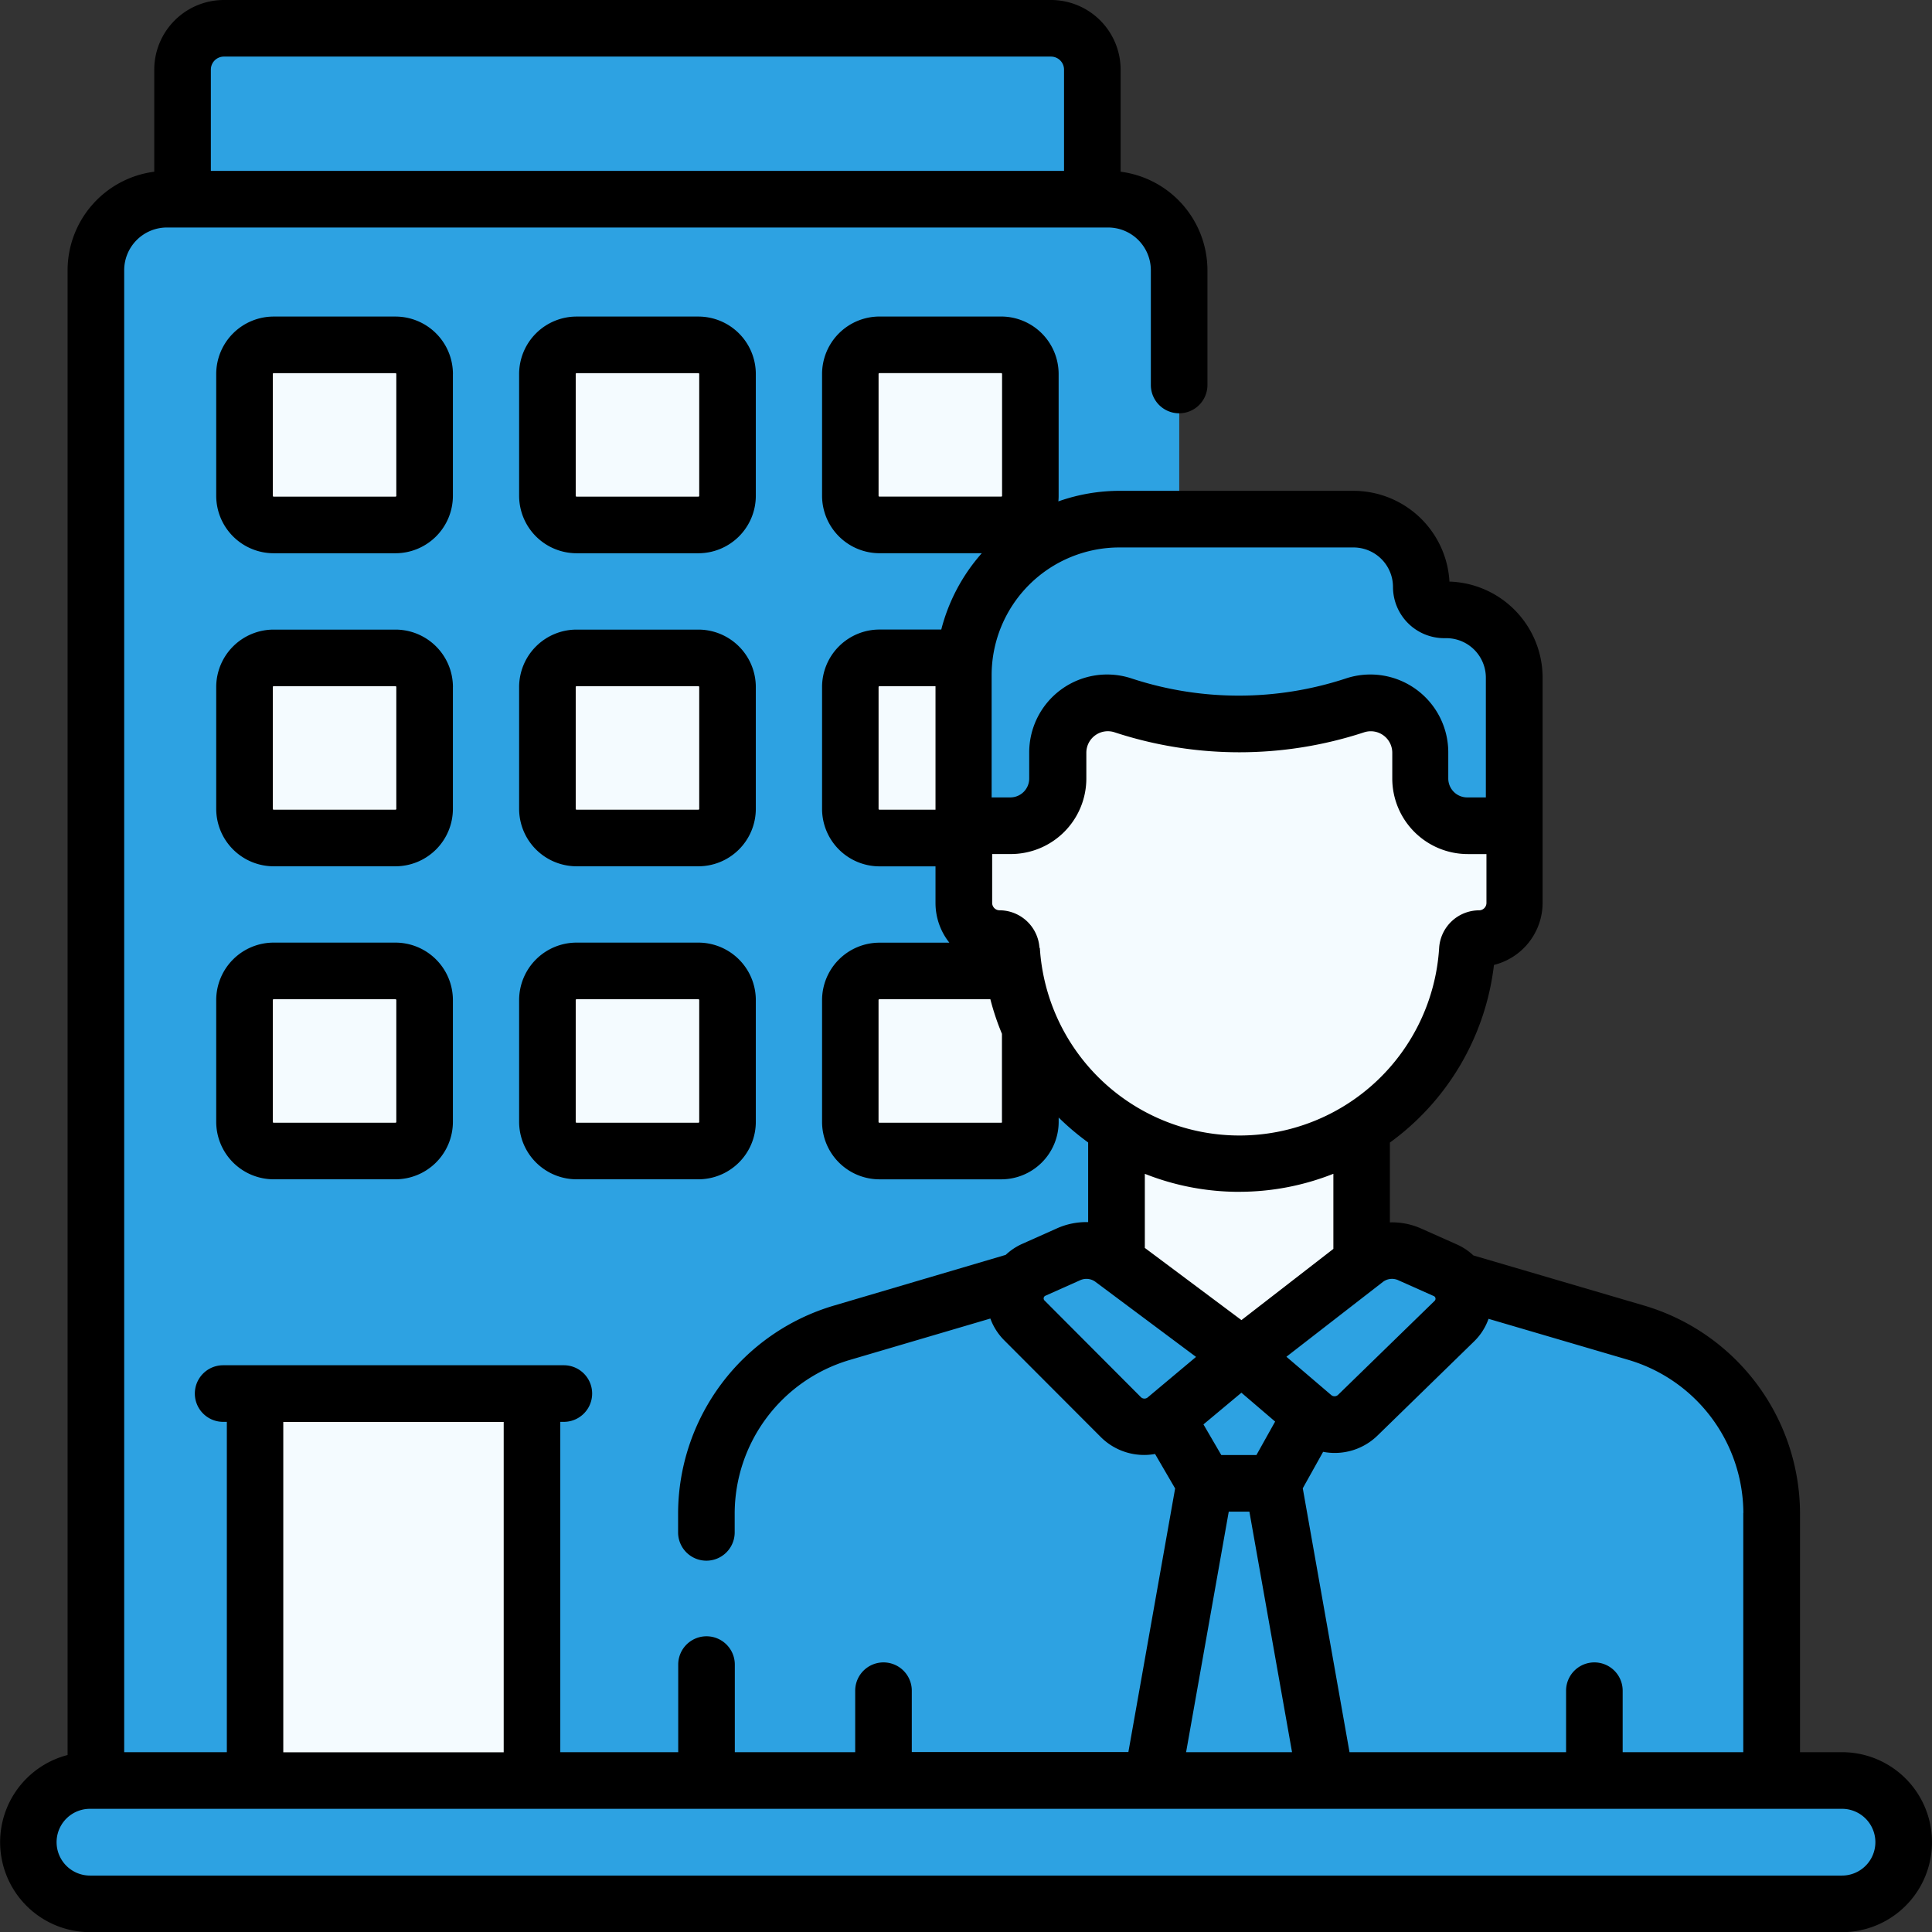
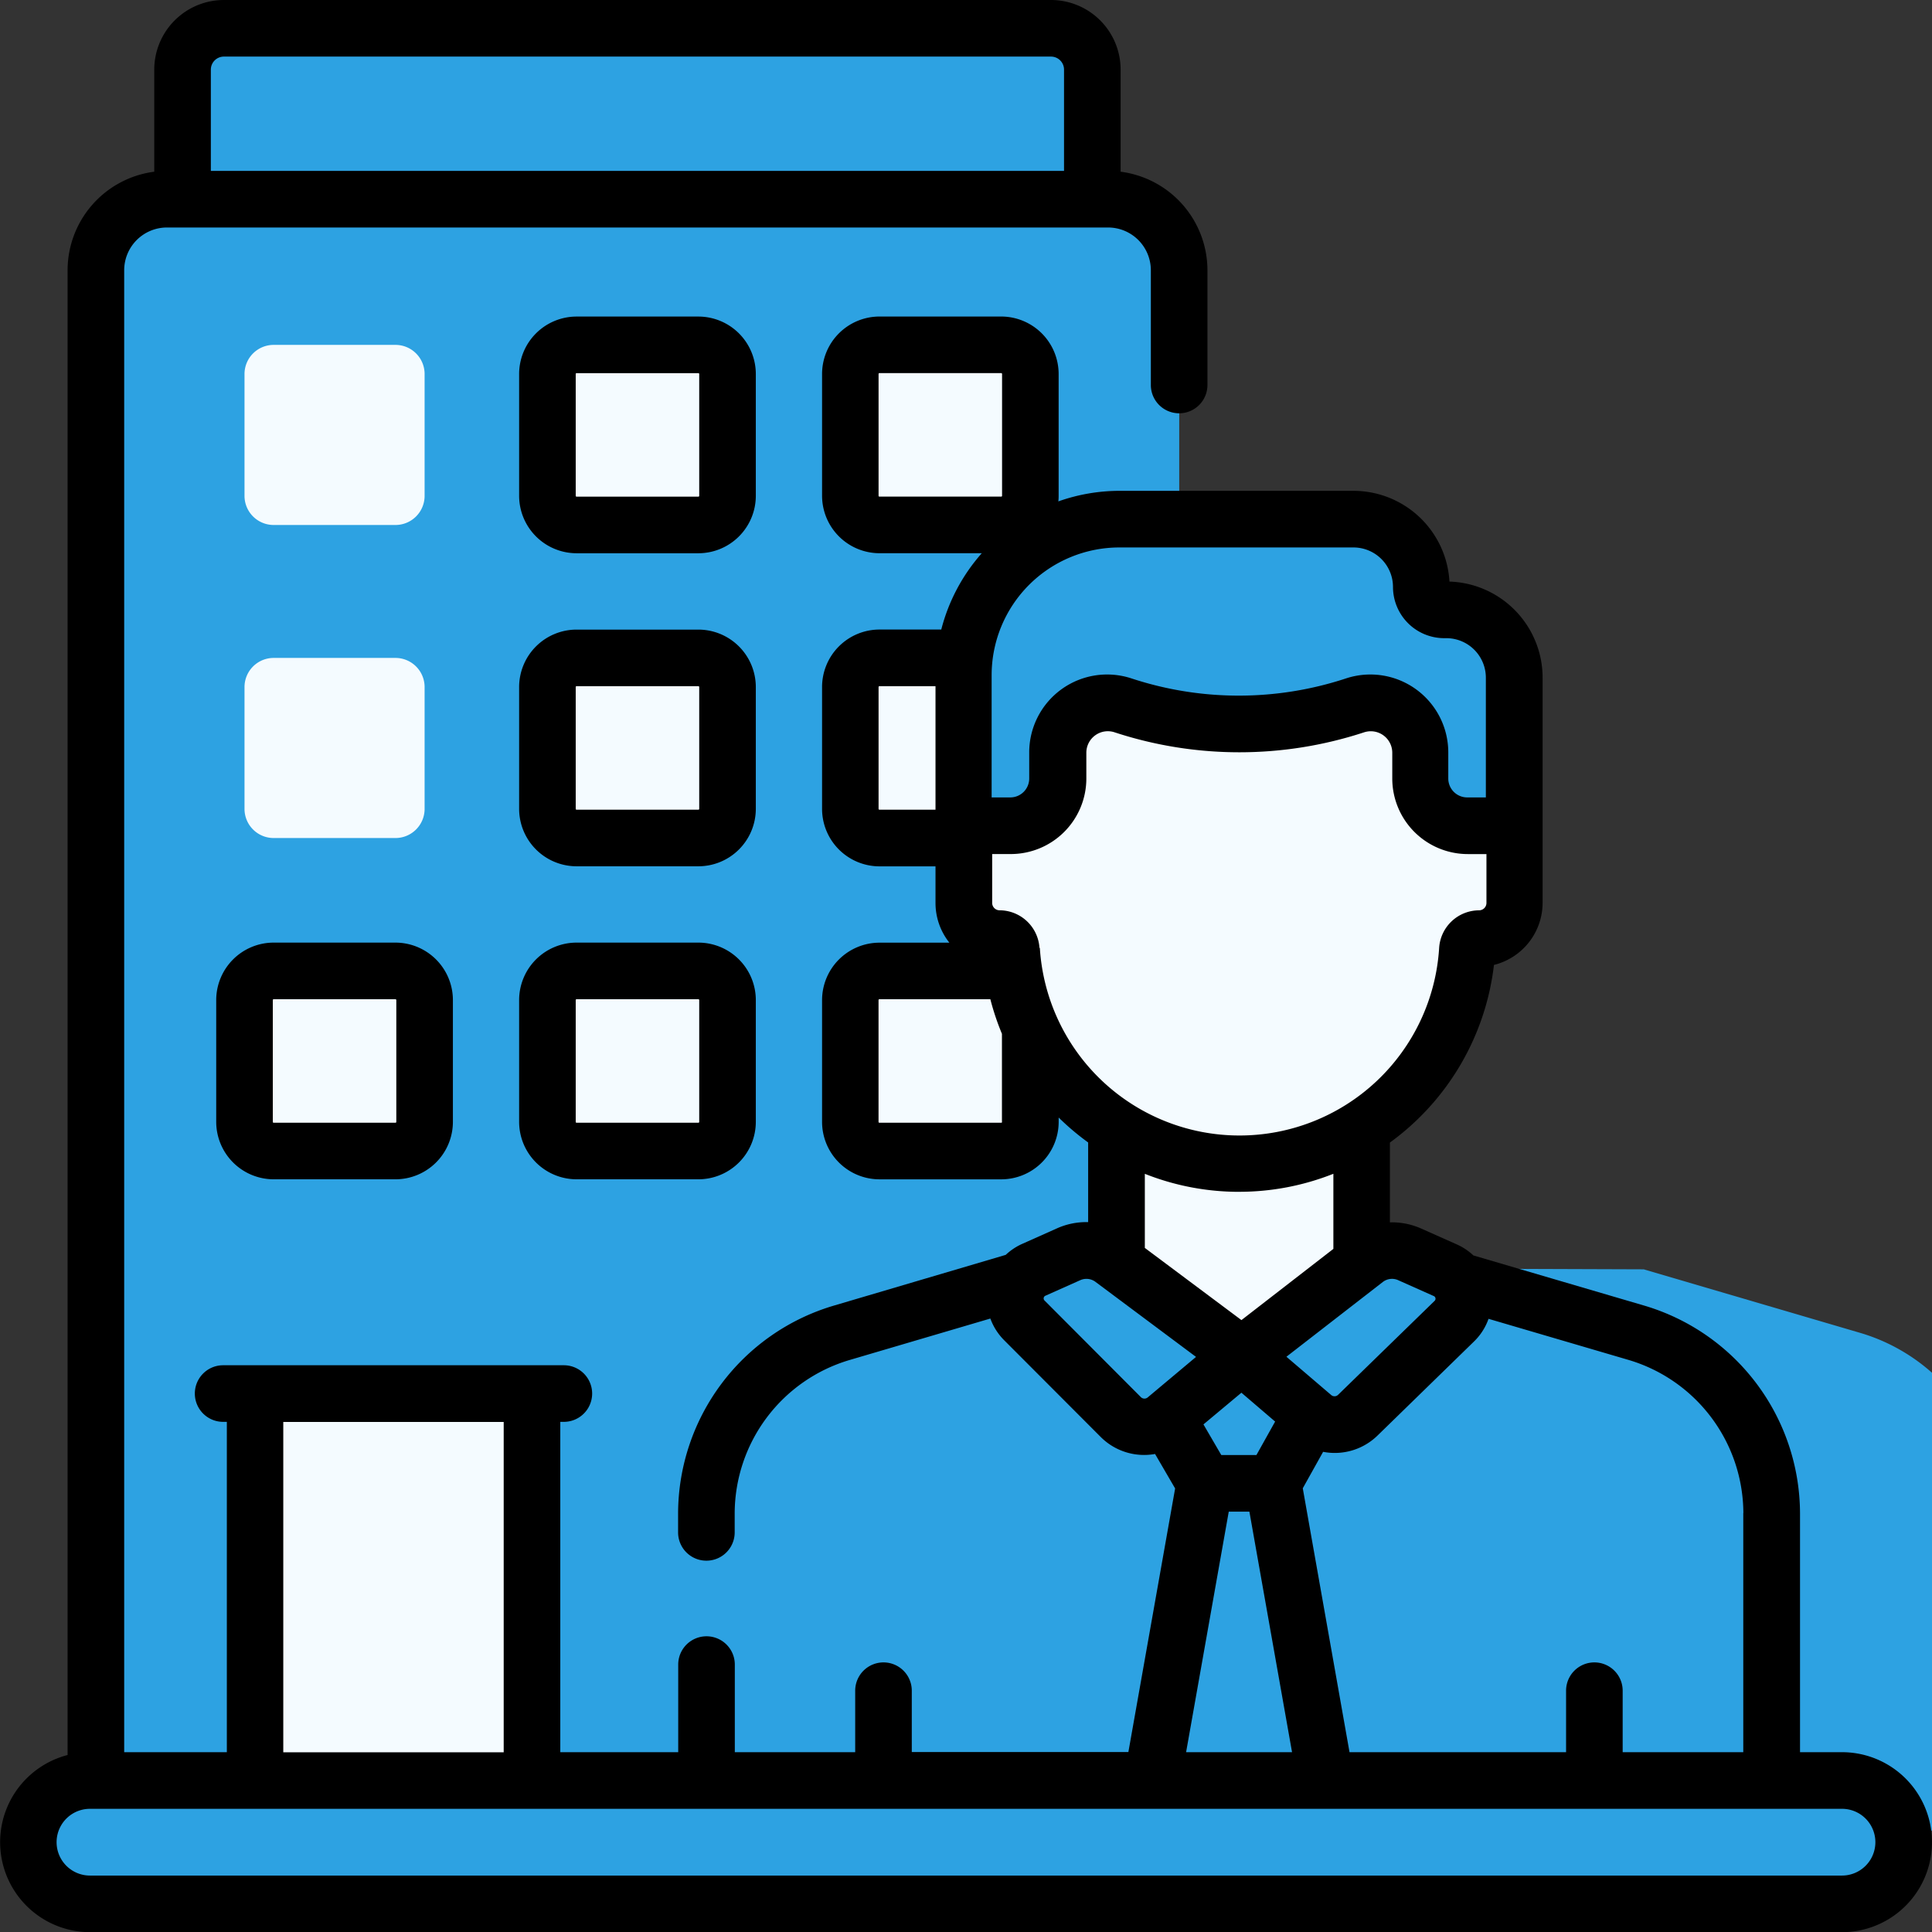
<svg xmlns="http://www.w3.org/2000/svg" width="61.995" height="62" viewBox="0 0 61.995 62">
  <rect x="0" y="0" width="61.995" height="62" fill="#333333" stroke="none" />
  <g id="employee-2" transform="translate(-0.021)">
    <g id="Group_596" data-name="Group 596" transform="translate(0.929 0.908)">
      <g id="Group_587" data-name="Group 587" transform="translate(2.169)">
        <g id="Group_586" data-name="Group 586">
          <g id="Group_585" data-name="Group 585">
            <g id="Group_583" data-name="Group 583">
              <g id="Group_582" data-name="Group 582">
                <g id="Group_581" data-name="Group 581">
                  <path id="Path_3536" data-name="Path 3536" d="M77.588,17.315H48.4V8.825A1.326,1.326,0,0,1,49.721,7.5H76.262a1.326,1.326,0,0,1,1.326,1.326Z" transform="translate(-45.614 -7.499)" fill="#2da2e2" />
                  <path id="Path_3537" data-name="Path 3537" d="M222.872,7.5H215.2a1.326,1.326,0,0,1,1.326,1.326v8.49H224.2V8.826A1.326,1.326,0,0,0,222.872,7.5Z" transform="translate(-192.224 -7.5)" fill="#2da2e2" />
                  <g id="Group_580" data-name="Group 580" transform="translate(0 5.483)">
                    <g id="Group_579" data-name="Group 579">
                      <g id="Group_578" data-name="Group 578">
                        <g id="Group_577" data-name="Group 577">
                          <path id="Path_3538" data-name="Path 3538" d="M60.188,105.151H25.433V55.057a2.28,2.28,0,0,1,2.28-2.28h30.2a2.28,2.28,0,0,1,2.28,2.28Z" transform="translate(-25.433 -52.777)" fill="#2da2e2" />
                        </g>
                      </g>
                    </g>
                  </g>
                  <path id="Path_3539" data-name="Path 3539" d="M238.026,52.777h-7.659a2.28,2.28,0,0,1,2.28,2.28v50.095h7.659V55.057A2.28,2.28,0,0,0,238.026,52.777Z" transform="translate(-205.551 -47.294)" fill="#2da2e2" />
                  <path id="Path_3540" data-name="Path 3540" d="M67.591,369.3H76.48v14.045H67.591Z" transform="translate(-62.486 -325.487)" fill="#f4fbff" />
                </g>
              </g>
            </g>
            <g id="Group_584" data-name="Group 584" transform="translate(4.769 10.159)">
              <path id="Path_3541" data-name="Path 3541" d="M64.813,96.233V92.324a.935.935,0,0,1,.935-.935h3.909a.935.935,0,0,1,.935.935v3.909a.935.935,0,0,1-.935.935H65.748A.935.935,0,0,1,64.813,96.233Z" transform="translate(-64.813 -91.389)" fill="#f4fbff" />
              <path id="Path_3542" data-name="Path 3542" d="M145.072,96.233V92.324a.935.935,0,0,1,.935-.935h3.909a.935.935,0,0,1,.935.935v3.909a.935.935,0,0,1-.935.935h-3.909A.935.935,0,0,1,145.072,96.233Z" transform="translate(-135.353 -91.389)" fill="#f4fbff" />
              <path id="Path_3543" data-name="Path 3543" d="M225.33,96.233V92.324a.935.935,0,0,1,.935-.935h3.909a.935.935,0,0,1,.935.935v3.909a.935.935,0,0,1-.935.935h-3.909A.935.935,0,0,1,225.33,96.233Z" transform="translate(-205.892 -91.389)" fill="#f4fbff" />
              <path id="Path_3544" data-name="Path 3544" d="M64.813,179.181v-3.909a.935.935,0,0,1,.935-.935h3.909a.935.935,0,0,1,.935.935v3.909a.935.935,0,0,1-.935.935H65.748A.935.935,0,0,1,64.813,179.181Z" transform="translate(-64.813 -164.292)" fill="#f4fbff" />
              <path id="Path_3545" data-name="Path 3545" d="M145.072,179.181v-3.909a.935.935,0,0,1,.935-.935h3.909a.935.935,0,0,1,.935.935v3.909a.935.935,0,0,1-.935.935h-3.909A.935.935,0,0,1,145.072,179.181Z" transform="translate(-135.353 -164.292)" fill="#f4fbff" />
              <path id="Path_3546" data-name="Path 3546" d="M225.33,179.181v-3.909a.935.935,0,0,1,.935-.935h3.909a.935.935,0,0,1,.935.935v3.909a.935.935,0,0,1-.935.935h-3.909A.935.935,0,0,1,225.33,179.181Z" transform="translate(-205.892 -164.292)" fill="#f4fbff" />
              <path id="Path_3547" data-name="Path 3547" d="M64.813,262.129V258.22a.935.935,0,0,1,.935-.935h3.909a.935.935,0,0,1,.935.935v3.909a.935.935,0,0,1-.935.935H65.748A.935.935,0,0,1,64.813,262.129Z" transform="translate(-64.813 -237.196)" fill="#f4fbff" />
              <path id="Path_3548" data-name="Path 3548" d="M145.072,262.129V258.22a.935.935,0,0,1,.935-.935h3.909a.935.935,0,0,1,.935.935v3.909a.935.935,0,0,1-.935.935h-3.909A.935.935,0,0,1,145.072,262.129Z" transform="translate(-135.353 -237.196)" fill="#f4fbff" />
              <path id="Path_3549" data-name="Path 3549" d="M225.33,262.129V258.22a.935.935,0,0,1,.935-.935h3.909a.935.935,0,0,1,.935.935v3.909a.935.935,0,0,1-.935.935h-3.909A.935.935,0,0,1,225.33,262.129Z" transform="translate(-205.892 -237.196)" fill="#f4fbff" />
            </g>
          </g>
        </g>
      </g>
      <g id="Group_595" data-name="Group 595" transform="translate(21.759 15.751)">
        <g id="Group_594" data-name="Group 594">
          <path id="Path_3550" data-name="Path 3550" d="M270.084,139.746a2.176,2.176,0,0,0-2.176-2.176h-7.5a5.008,5.008,0,0,0-5.008,5.008v5.56h17.666v-5.481a2.176,2.176,0,0,0-2.176-2.176h-.073A.735.735,0,0,1,270.084,139.746Z" transform="translate(-247.144 -137.57)" fill="#2da2e2" />
          <path id="Path_3551" data-name="Path 3551" d="M332.524,140.481h-.073a.735.735,0,0,1-.735-.735,2.176,2.176,0,0,0-2.176-2.176h-4.014v10.568H334.7v-5.481A2.176,2.176,0,0,0,332.524,140.481Z" transform="translate(-308.777 -137.57)" fill="#2da2e2" />
-           <path id="Path_3552" data-name="Path 3552" d="M198.7,335.824l-7.162,2.1a6.027,6.027,0,0,0-4.33,5.783V353.9h34.184V343.709a6.027,6.027,0,0,0-4.329-5.783l-6.938-2.037Z" transform="translate(-187.208 -311.817)" fill="#2da2e2" />
+           <path id="Path_3552" data-name="Path 3552" d="M198.7,335.824a6.027,6.027,0,0,0-4.33,5.783V353.9h34.184V343.709a6.027,6.027,0,0,0-4.329-5.783l-6.938-2.037Z" transform="translate(-187.208 -311.817)" fill="#2da2e2" />
          <path id="Path_3553" data-name="Path 3553" d="M327.612,338.08l-6.938-2.037L312.988,336a4.272,4.272,0,0,0,3.069,4.075l3.887,1.141A6.027,6.027,0,0,1,324.273,347v7.057h7.668V343.863A6.027,6.027,0,0,0,327.612,338.08Z" transform="translate(-297.757 -311.97)" fill="#2da2e2" />
          <path id="Path_3554" data-name="Path 3554" d="M307.2,393.061h-2.184l-1.973,11.13.009.017h6.125Z" transform="translate(-289.018 -362.123)" fill="#2da2e2" />
          <g id="Group_592" data-name="Group 592" transform="translate(8.258 5.895)">
            <g id="Group_591" data-name="Group 591" transform="translate(4.9 13.227)">
              <g id="Group_590" data-name="Group 590">
                <g id="Group_589" data-name="Group 589">
                  <g id="Group_588" data-name="Group 588">
                    <path id="Path_3555" data-name="Path 3555" d="M303.733,301.81v-6.322h-7.866v6.322c0,2.172,3.933,2.365,3.933,2.365S303.733,303.982,303.733,301.81Z" transform="translate(-295.867 -295.488)" fill="#f4fbff" />
                  </g>
                </g>
              </g>
            </g>
            <path id="Path_3556" data-name="Path 3556" d="M273.068,190.2h-1.5a1.514,1.514,0,0,1-1.514-1.514v-.829a1.6,1.6,0,0,0-2.1-1.518,11.838,11.838,0,0,1-7.428,0h0a1.6,1.6,0,0,0-2.1,1.518v.829a1.514,1.514,0,0,1-1.514,1.514h-1.5v2.476a1.146,1.146,0,0,0,1.146,1.146.377.377,0,0,1,.375.356,7.328,7.328,0,0,0,14.625,0,.377.377,0,0,1,.375-.356,1.146,1.146,0,0,0,1.146-1.146V190.2Z" transform="translate(-255.402 -186.255)" fill="#f4fbff" />
            <path id="Path_3557" data-name="Path 3557" d="M314.185,190.2a1.514,1.514,0,0,1-1.514-1.514v-.829a1.6,1.6,0,0,0-2.1-1.518,11.834,11.834,0,0,1-4.057.591v7.98a7.313,7.313,0,0,1-2.619,5.5,7.327,7.327,0,0,0,10.273-6.237.377.377,0,0,1,.375-.356,1.146,1.146,0,0,0,1.146-1.146V190.2h-1.5Z" transform="translate(-298.023 -186.258)" fill="#f4fbff" />
          </g>
          <g id="Group_593" data-name="Group 593" transform="translate(9.913 23.466)">
            <path id="Path_3558" data-name="Path 3558" d="M270.782,331.478l-1.12.5a1,1,0,0,0-.3,1.621l3.1,3.107a1.071,1.071,0,0,0,1.434.055l2.432-2.032-4.147-3.1A1.392,1.392,0,0,0,270.782,331.478Z" transform="translate(-269.071 -331.356)" fill="#2da2e2" />
            <path id="Path_3559" data-name="Path 3559" d="M333.015,331.688l-3.977,3.079,2.286,1.955a1.071,1.071,0,0,0,1.438-.042l3.1-3.022a1,1,0,0,0-.291-1.632l-1.142-.509A1.392,1.392,0,0,0,333.015,331.688Z" transform="translate(-321.776 -331.392)" fill="#2da2e2" />
          </g>
        </g>
        <path id="Path_3560" data-name="Path 3560" d="M311.654,359.233l-2.4,2,1.22,2.1h2.184l1.22-2.187Z" transform="translate(-294.479 -332.391)" fill="#2da2e2" />
      </g>
      <path id="Path_3561" data-name="Path 3561" d="M65.719,475.769H9.5a1.979,1.979,0,0,1,0-3.959h56.22a1.979,1.979,0,0,1,0,3.959Z" transform="translate(-7.52 -415.585)" fill="#2da2e2" />
    </g>
    <g id="Group_597" data-name="Group 597" transform="translate(0.021 0)">
-       <path id="Path_3562" data-name="Path 3562" d="M64.91,85.732a1.845,1.845,0,0,0-1.843-1.843H59.157a1.845,1.845,0,0,0-1.843,1.843v3.909a1.846,1.846,0,0,0,1.843,1.843h3.909a1.845,1.845,0,0,0,1.843-1.843V85.732Zm-1.816,3.909a.027.027,0,0,1-.027.027H59.157a.027.027,0,0,1-.027-.027V85.732a.027.027,0,0,1,.027-.027h3.909a.027.027,0,0,1,.027.027v3.909Z" transform="translate(-50.376 -73.731)" />
      <path id="Path_3563" data-name="Path 3563" d="M145.168,85.732a1.845,1.845,0,0,0-1.843-1.843h-3.909a1.845,1.845,0,0,0-1.843,1.843v3.909a1.846,1.846,0,0,0,1.843,1.843h3.909a1.845,1.845,0,0,0,1.843-1.843Zm-1.816,3.909a.027.027,0,0,1-.027.027h-3.909a.027.027,0,0,1-.027-.027V85.732a.027.027,0,0,1,.027-.027h3.909a.027.027,0,0,1,.027.027Z" transform="translate(-120.915 -73.731)" />
-       <path id="Path_3564" data-name="Path 3564" d="M64.91,168.68a1.845,1.845,0,0,0-1.843-1.843H59.157a1.845,1.845,0,0,0-1.843,1.843v3.909a1.846,1.846,0,0,0,1.843,1.843h3.909a1.845,1.845,0,0,0,1.843-1.843V168.68Zm-1.816,3.909a.027.027,0,0,1-.027.027H59.157a.027.027,0,0,1-.027-.027V168.68a.027.027,0,0,1,.027-.027h3.909a.027.027,0,0,1,.027.027v3.909Z" transform="translate(-50.376 -146.634)" />
      <path id="Path_3565" data-name="Path 3565" d="M145.168,168.68a1.845,1.845,0,0,0-1.843-1.843h-3.909a1.845,1.845,0,0,0-1.843,1.843v3.909a1.846,1.846,0,0,0,1.843,1.843h3.909a1.845,1.845,0,0,0,1.843-1.843Zm-1.816,3.909a.027.027,0,0,1-.027.027h-3.909a.027.027,0,0,1-.027-.027V168.68a.027.027,0,0,1,.027-.027h3.909a.027.027,0,0,1,.027.027Z" transform="translate(-120.915 -146.634)" />
      <path id="Path_3566" data-name="Path 3566" d="M63.066,249.785H59.157a1.845,1.845,0,0,0-1.843,1.843v3.909a1.846,1.846,0,0,0,1.843,1.843h3.909a1.845,1.845,0,0,0,1.843-1.843v-3.909A1.846,1.846,0,0,0,63.066,249.785Zm.027,5.753a.027.027,0,0,1-.027.027H59.157a.027.027,0,0,1-.027-.027v-3.909a.027.027,0,0,1,.027-.027h3.909a.027.027,0,0,1,.027.027v3.909Z" transform="translate(-50.376 -219.538)" />
      <path id="Path_3567" data-name="Path 3567" d="M143.325,249.785h-3.909a1.845,1.845,0,0,0-1.843,1.843v3.909a1.846,1.846,0,0,0,1.843,1.843h3.909a1.845,1.845,0,0,0,1.843-1.843v-3.909A1.845,1.845,0,0,0,143.325,249.785Zm.027,5.753a.027.027,0,0,1-.027.027h-3.909a.027.027,0,0,1-.027-.027v-3.909a.027.027,0,0,1,.027-.027h3.909a.027.027,0,0,1,.027.027Z" transform="translate(-120.915 -219.538)" />
      <path id="Path_3568" data-name="Path 3568" d="M59.128,56.225H57.781V48.551A6.974,6.974,0,0,0,52.8,41.9l-5.5-1.615a1.908,1.908,0,0,0-.529-.352l-1.142-.509a2.3,2.3,0,0,0-1.008-.2V36.663a8.228,8.228,0,0,0,3.339-5.7,2.057,2.057,0,0,0,1.561-1.994V21.745a3.088,3.088,0,0,0-2.989-3.083,3.088,3.088,0,0,0-3.079-2.912h-7.5a5.889,5.889,0,0,0-1.971.339c.006-.059.009-.118.009-.179V12a1.845,1.845,0,0,0-1.843-1.843H28.24A1.845,1.845,0,0,0,26.4,12v3.909a1.846,1.846,0,0,0,1.843,1.843h3.282a5.907,5.907,0,0,0-1.3,2.449H28.24A1.845,1.845,0,0,0,26.4,22.047v3.909A1.846,1.846,0,0,0,28.24,27.8h1.8v1.174a2.044,2.044,0,0,0,.445,1.275H28.239A1.845,1.845,0,0,0,26.4,32.091V36a1.845,1.845,0,0,0,1.843,1.843h3.909A1.845,1.845,0,0,0,33.992,36v-.14a8.316,8.316,0,0,0,.946.8v2.556a2.3,2.3,0,0,0-1,.2l-1.12.5a1.906,1.906,0,0,0-.525.351L26.762,41.9a6.973,6.973,0,0,0-4.982,6.655v.617a.908.908,0,0,0,1.816,0v-.617a5.147,5.147,0,0,1,3.678-4.912L31.8,42.31a1.915,1.915,0,0,0,.447.7l3.1,3.106.009.009a1.969,1.969,0,0,0,1.729.531l.644,1.106-1.5,8.459H29.279V54.252a.908.908,0,0,0-1.816,0v1.973H23.6V53.414a.908.908,0,0,0-1.816,0v2.811H18v-10.6h.114a.908.908,0,0,0,0-1.816H7.181a.908.908,0,1,0,0,1.816H7.3v10.6H4.006V8.671A1.373,1.373,0,0,1,5.378,7.3h30.2a1.373,1.373,0,0,1,1.372,1.372v3.682a.908.908,0,1,0,1.816,0V8.671A3.192,3.192,0,0,0,35.98,5.51V2.234A2.236,2.236,0,0,0,33.746,0H7.2A2.236,2.236,0,0,0,4.971,2.234V5.51A3.192,3.192,0,0,0,2.19,8.671V56.316A2.888,2.888,0,0,0,2.908,62h56.22a2.887,2.887,0,1,0,0-5.775ZM7.2,1.816H33.746a.418.418,0,0,1,.418.418V5.483H6.787V2.234A.418.418,0,0,1,7.2,1.816Zm48.76,46.735v7.674h-3.87V54.252a.908.908,0,1,0-1.816,0v1.973H43.325l-1.5-8.468.653-1.17a1.965,1.965,0,0,0,1.745-.522l3.1-3.022a1.889,1.889,0,0,0,.463-.724l4.5,1.321a5.147,5.147,0,0,1,3.677,4.912ZM39.21,46.689l-.572-.982,1.218-1.017,1.082.926-.6,1.074H39.21Zm5.678-5.609,1.142.509a.094.094,0,0,1,.027.152l-3.1,3.018a.163.163,0,0,1-.219.006L41.3,43.536l3.095-2.4A.483.483,0,0,1,44.889,41.08ZM43.452,17.567a1.269,1.269,0,0,1,1.268,1.268,1.645,1.645,0,0,0,1.643,1.643h.073A1.269,1.269,0,0,1,47.7,21.745v3.843h-.6a.607.607,0,0,1-.606-.606v-.829a2.5,2.5,0,0,0-3.293-2.38,11,11,0,0,1-6.861,0,2.5,2.5,0,0,0-3.293,2.38v.829a.607.607,0,0,1-.606.606h-.6V21.667a4.1,4.1,0,0,1,4.1-4.1ZM28.213,15.911V12a.027.027,0,0,1,.027-.027h3.909a.027.027,0,0,1,.027.027v3.909a.027.027,0,0,1-.027.027H28.24A.027.027,0,0,1,28.213,15.911Zm0,10.044V22.046a.027.027,0,0,1,.027-.027h1.8v3.963h-1.8a.027.027,0,0,1-.027-.027ZM32.176,36a.027.027,0,0,1-.027.027H28.24A.027.027,0,0,1,28.212,36V32.091a.027.027,0,0,1,.027-.027H31.8a8.146,8.146,0,0,0,.372,1.11V36Zm1.2-5.584a1.288,1.288,0,0,0-1.281-1.206.238.238,0,0,1-.237-.237V27.405h.6a2.425,2.425,0,0,0,2.422-2.422v-.829a.69.69,0,0,1,.91-.654,12.83,12.83,0,0,0,8,0,.69.69,0,0,1,.907.655v.829a2.425,2.425,0,0,0,2.422,2.422h.6v1.568a.238.238,0,0,1-.237.237,1.288,1.288,0,0,0-1.281,1.207,6.419,6.419,0,0,1-12.813,0Zm6.406,7.827a8.185,8.185,0,0,0,3.025-.578v2.41l-2.95,2.285-3.1-2.316V37.666a8.188,8.188,0,0,0,3.025.578ZM33.537,41.73a.094.094,0,0,1,.028-.151l1.12-.5a.485.485,0,0,1,.488.054L38.4,43.541l-1.551,1.3a.163.163,0,0,1-.216-.006Zm5.913,6.776h.662l1.369,7.72h-3.4ZM9.111,45.628h7.073v10.6H9.111ZM59.128,60.184H2.908a1.071,1.071,0,1,1,0-2.142h56.22a1.071,1.071,0,1,1,0,2.142Z" transform="translate(-0.021 0)" />
    </g>
  </g>
</svg>